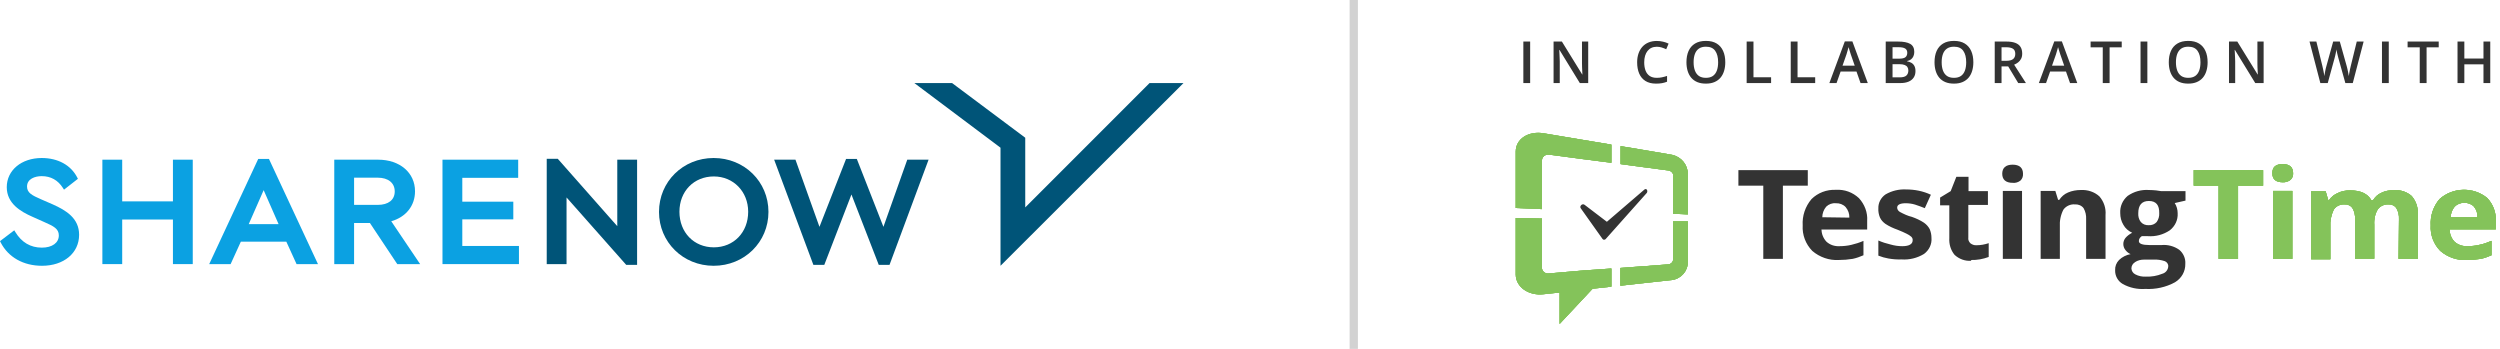
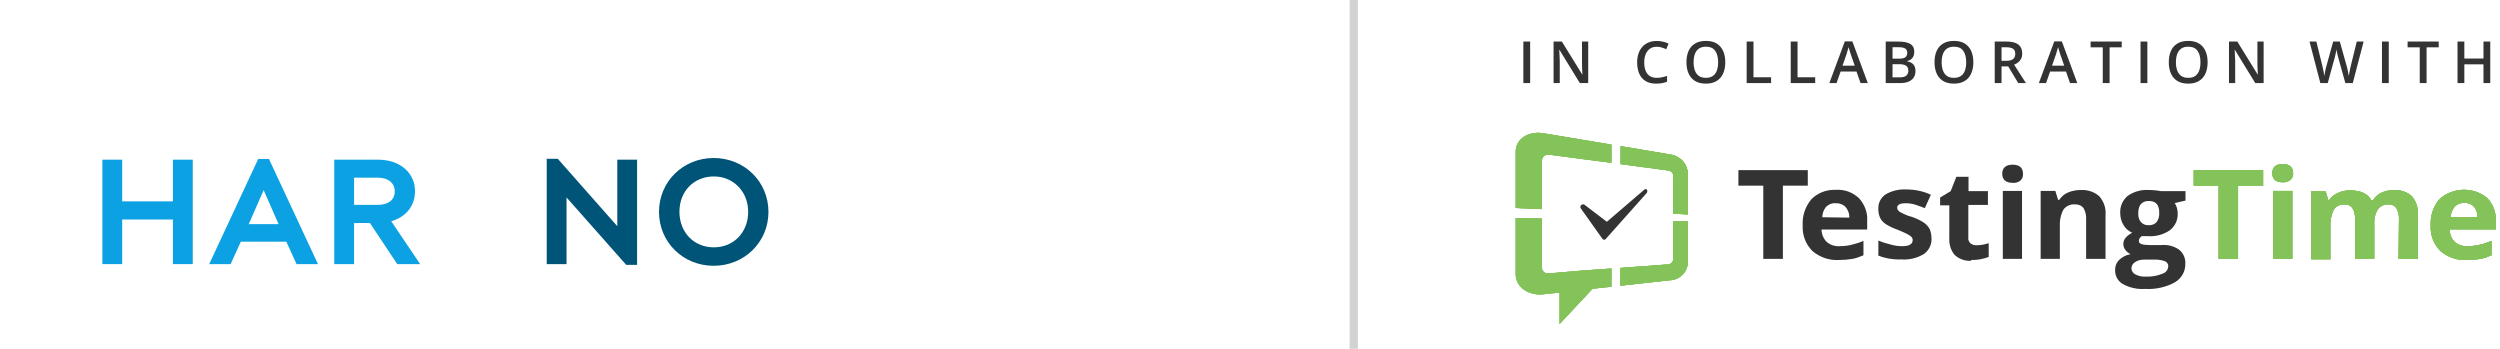
<svg xmlns="http://www.w3.org/2000/svg" width="301" height="42" viewBox="0 0 301 42" fill="none">
-   <path d="M142.469 10H138.409H138.405L138.402 10.003L123.439 24.972V16.59V16.584L123.435 16.581L114.633 10.002L114.631 10H114.627H110.118H110.088L110.112 10.018L120.461 17.784V31.976V32L120.478 31.983L142.477 10.017L142.494 10H142.469Z" fill="#005478" />
  <path d="M76.706 31.889H75.395L68.212 23.773V31.798H65.826V19.116H67.154L67.218 19.19L74.32 27.232V19.226H76.706V31.889V31.889Z" fill="#005478" />
  <path d="M85.924 32C82.234 32 79.344 29.15 79.344 25.512C79.344 21.874 82.234 19.024 85.924 19.024C89.624 19.024 92.522 21.874 92.522 25.512C92.522 29.15 89.624 32 85.924 32ZM85.943 21.244C83.545 21.244 81.804 23.031 81.804 25.494C81.804 27.977 83.545 29.779 85.943 29.779C88.34 29.779 90.081 27.977 90.081 25.494C90.081 23.071 88.302 21.244 85.943 21.244Z" fill="#005478" />
-   <path d="M107.098 31.89H105.802L102.514 23.416L99.245 31.89H97.931L97.878 31.747L93.208 19.226H95.774L95.826 19.371L98.663 27.314L101.868 19.134H103.16L103.215 19.273L106.365 27.312L109.235 19.226H111.801L107.098 31.89Z" fill="#005478" />
-   <path d="M5.059 32C2.816 32 1.003 30.979 0.084 29.197L0 29.034L1.718 27.728L1.844 27.935C2.6 29.183 3.675 29.816 5.04 29.816C6.282 29.816 7.083 29.237 7.083 28.343C7.083 27.544 6.454 27.229 5.341 26.741L3.903 26.098C2.465 25.467 0.814 24.491 0.814 22.534C0.814 20.5 2.583 19.024 5.022 19.024C6.974 19.024 8.534 19.878 9.297 21.367L9.38 21.528L7.706 22.836L7.577 22.633C6.974 21.687 6.115 21.208 5.022 21.208C4.207 21.208 3.255 21.536 3.255 22.459C3.255 23.218 3.859 23.52 4.925 23.988L6.36 24.612C8.005 25.347 9.525 26.299 9.525 28.27C9.525 30.466 7.688 32 5.059 32Z" fill="#0BA1E2" />
  <path d="M23.207 31.798H20.821V26.43H14.713V31.798H12.326V19.226H14.713V24.245H20.821V19.226H23.207V31.798Z" fill="#0BA1E2" />
  <path d="M38.284 31.798H35.705L34.473 29.095H28.999L27.767 31.798H25.188L31.091 19.134H32.381L38.284 31.798ZM29.947 26.985H33.542L31.744 22.894L29.947 26.985Z" fill="#0BA1E2" />
  <path d="M50.584 31.798H47.83L44.54 26.852H42.632V31.798H40.246V19.226H45.521C48.139 19.226 49.969 20.79 49.969 23.03C49.969 24.772 48.881 26.131 47.108 26.64L50.584 31.798ZM42.632 24.668H45.484C46.762 24.668 47.526 24.063 47.526 23.049C47.526 22.026 46.744 21.392 45.484 21.392H42.632V24.668Z" fill="#0BA1E2" />
-   <path d="M62.481 31.798H53.275V19.226H62.39V21.41H55.661V24.282H61.802V26.411H55.661V29.614H62.481V31.798Z" fill="#0BA1E2" />
  <line x1="162.994" y1="2.18557e-08" x2="162.994" y2="42" stroke="#D2D2D2" />
  <g clip-path="url(#clip0_1594_94)">
    <g clip-path="url(#clip1_1594_94)">
      <path d="M243.452 22.991H241.14V31.166H243.452V22.991ZM198.282 23.219C198.353 23.105 198.353 22.945 198.282 22.832C198.188 22.741 198.07 22.741 197.975 22.832L193.468 26.703L190.777 24.654C190.659 24.562 190.47 24.585 190.376 24.699C190.258 24.813 190.234 24.972 190.329 25.086L192.948 28.775C192.996 28.844 193.066 28.866 193.137 28.866C193.232 28.866 193.302 28.821 193.35 28.753L198.282 23.219ZM214.66 22.354H217.658V20.486H209.303V22.354H212.3V31.166H214.66V22.354ZM219.404 26.156C219.404 25.701 219.569 25.245 219.876 24.881C220.183 24.585 220.608 24.426 221.032 24.471C221.481 24.448 221.906 24.608 222.212 24.927C222.519 25.291 222.684 25.747 222.661 26.202L219.404 26.156ZM219.357 27.637H224.808V26.589C224.879 25.587 224.502 24.608 223.817 23.856C223.062 23.151 222.071 22.786 221.032 22.855C219.923 22.809 218.861 23.219 218.106 23.97C217.351 24.858 216.973 25.997 217.044 27.136C216.973 28.274 217.398 29.39 218.2 30.21C219.074 30.961 220.23 31.371 221.386 31.303C221.953 31.303 222.519 31.257 223.062 31.166C223.51 31.075 223.935 30.916 224.36 30.734V29.003C223.888 29.208 223.392 29.367 222.897 29.481C222.425 29.595 221.929 29.641 221.434 29.641C220.867 29.663 220.324 29.481 219.9 29.094C219.522 28.684 219.31 28.16 219.31 27.614L219.357 27.637ZM228.75 25.519C228.561 25.405 228.419 25.223 228.419 24.995C228.419 24.654 228.773 24.471 229.434 24.471C229.812 24.471 230.189 24.517 230.567 24.631C230.968 24.767 231.369 24.904 231.747 25.063L232.478 23.447C231.558 23.014 230.543 22.809 229.505 22.809C228.632 22.763 227.782 22.968 227.027 23.401C226.46 23.788 226.13 24.426 226.154 25.086C226.13 25.451 226.201 25.838 226.342 26.179C226.484 26.498 226.72 26.748 227.003 26.953C227.452 27.25 227.947 27.477 228.466 27.659C228.915 27.842 229.292 28.001 229.552 28.138C229.764 28.229 229.953 28.365 230.118 28.502C230.236 28.616 230.307 28.775 230.284 28.935C230.284 29.39 229.859 29.641 229.033 29.641C228.561 29.641 228.089 29.572 227.617 29.436C227.121 29.322 226.626 29.162 226.154 28.957V30.779C226.555 30.939 226.956 31.052 227.357 31.121C227.876 31.212 228.396 31.257 228.938 31.235C229.882 31.303 230.826 31.075 231.652 30.574C232.266 30.119 232.62 29.39 232.549 28.639C232.549 28.274 232.478 27.933 232.337 27.591C232.172 27.272 231.936 27.022 231.652 26.817C231.204 26.521 230.708 26.293 230.189 26.111C229.694 25.997 229.222 25.769 228.75 25.519ZM237.316 31.303C238.048 31.326 238.756 31.189 239.44 30.939V29.276C238.968 29.436 238.473 29.527 237.977 29.527C237.718 29.549 237.458 29.458 237.246 29.299C237.057 29.117 236.939 28.866 236.986 28.593V24.676H239.346V23.014H237.01V21.283H235.546L234.862 23.014L233.588 23.788V24.722H234.697V28.661C234.65 29.39 234.862 30.119 235.334 30.688C235.877 31.189 236.608 31.462 237.34 31.394L237.316 31.303ZM243.264 21.739C243.476 21.534 243.594 21.238 243.57 20.919C243.57 20.213 243.146 19.826 242.32 19.826C241.494 19.826 241.069 20.213 241.069 20.919C241.069 21.625 241.494 22.012 242.32 22.012C242.65 22.057 243.004 21.944 243.264 21.739ZM251.193 31.166H253.506V25.883C253.577 25.086 253.317 24.289 252.774 23.651C252.184 23.105 251.358 22.832 250.532 22.877C250.013 22.877 249.47 22.968 248.998 23.173C248.55 23.355 248.196 23.674 247.936 24.061H247.795L247.464 22.991H245.694V31.166H248.007V27.318C247.96 26.612 248.102 25.883 248.432 25.245C248.739 24.813 249.282 24.562 249.824 24.608C250.226 24.585 250.627 24.745 250.863 25.063C251.099 25.473 251.193 25.929 251.17 26.384V31.166H251.193ZM259.972 25.678C259.996 26.043 259.878 26.43 259.666 26.726C259.43 26.999 259.076 27.136 258.698 27.113C258.344 27.136 257.99 26.999 257.754 26.726C257.518 26.43 257.424 26.043 257.447 25.678C257.447 24.699 257.872 24.198 258.722 24.198C259.595 24.198 259.996 24.699 259.972 25.678ZM257.07 31.553C257.376 31.349 257.754 31.257 258.132 31.257H259.335C259.784 31.235 260.208 31.303 260.633 31.44C260.893 31.531 261.082 31.804 261.058 32.077C261.034 32.487 260.751 32.852 260.326 32.965C259.713 33.216 259.052 33.33 258.368 33.307C257.919 33.33 257.471 33.239 257.093 33.034C256.81 32.897 256.645 32.624 256.621 32.328C256.621 32.009 256.786 31.736 257.046 31.576L257.07 31.553ZM263.135 24.152V23.014H260.208L259.595 22.923C259.312 22.9 259.028 22.877 258.745 22.877C257.825 22.809 256.928 23.059 256.173 23.583C255.559 24.107 255.229 24.858 255.276 25.655C255.276 26.156 255.394 26.635 255.654 27.067C255.89 27.5 256.267 27.819 256.716 28.024C256.409 28.183 256.126 28.388 255.913 28.639C255.559 29.071 255.559 29.686 255.913 30.119C256.078 30.324 256.291 30.506 256.527 30.597C256.008 30.688 255.512 30.939 255.134 31.303C254.804 31.645 254.639 32.077 254.662 32.533C254.639 33.216 254.993 33.853 255.583 34.195C256.409 34.651 257.353 34.855 258.297 34.787C259.524 34.855 260.775 34.582 261.86 33.99C262.663 33.512 263.135 32.669 263.111 31.758C263.158 31.121 262.875 30.483 262.38 30.073C261.766 29.641 261.011 29.436 260.256 29.504H258.792C257.943 29.504 257.518 29.345 257.518 29.026C257.518 28.775 257.66 28.57 257.872 28.434H258.604C259.548 28.502 260.468 28.252 261.247 27.728C261.884 27.227 262.238 26.475 262.191 25.678C262.191 25.245 262.073 24.813 261.837 24.448L263.135 24.152Z" fill="#333333" />
      <path d="M275.997 22.991H273.684V31.166H275.997V22.991ZM190.47 19.143L194.01 19.598V17.412L190.187 16.774L185.845 16.046C184.051 15.749 182.494 16.706 182.494 18.255V25.041L185.656 25.177V19.234C185.703 18.847 186.081 18.573 186.482 18.619H186.529L190.47 19.143ZM191.745 34.764L194.01 34.514V32.328L190.47 32.578L186.506 32.92C186.104 32.988 185.727 32.738 185.656 32.35C185.656 32.305 185.656 32.259 185.656 32.214V26.316L182.494 26.247V33.034C182.494 34.559 184.051 35.63 185.845 35.425L187.78 35.22V39L191.745 34.764ZM201.444 25.747C202.034 25.747 202.624 25.792 203.214 25.815V20.942C203.214 19.849 202.436 18.892 201.326 18.642L198.4 18.141L195.12 17.594V19.757L198.164 20.167L200.925 20.532C201.232 20.6 201.468 20.851 201.468 21.169L201.444 25.747ZM203.214 31.508V26.657H201.444V31.235C201.444 31.531 201.208 31.781 200.902 31.827L198.14 32.032L195.096 32.259V34.4L198.376 34.036L201.303 33.717C202.436 33.557 203.238 32.601 203.214 31.508ZM269.483 22.354H272.48V20.486H264.126V22.354H267.123V31.166H269.46V22.354H269.483ZM275.784 21.648C275.997 21.443 276.115 21.147 276.091 20.851C276.091 20.145 275.666 19.757 274.84 19.757C273.991 19.757 273.59 20.122 273.59 20.851C273.59 21.579 274.014 21.944 274.84 21.944C275.171 21.966 275.525 21.852 275.784 21.648ZM288.788 31.166H291.101V25.883C291.172 25.063 290.912 24.244 290.369 23.606C289.779 23.082 288.977 22.832 288.174 22.9C287.679 22.9 287.16 22.991 286.711 23.219C286.286 23.401 285.956 23.72 285.72 24.107H285.508C285.059 23.31 284.21 22.923 282.935 22.923C282.44 22.923 281.92 23.014 281.472 23.242C281.047 23.424 280.693 23.697 280.434 24.084H280.316L280.009 23.037H278.262V31.212H280.575V27.318C280.528 26.612 280.67 25.906 280.976 25.246C281.26 24.813 281.755 24.585 282.274 24.608C282.652 24.585 283.03 24.745 283.242 25.063C283.478 25.473 283.572 25.929 283.549 26.384V31.144H285.862V27.045C285.814 26.407 285.956 25.747 286.286 25.2C286.57 24.813 287.065 24.585 287.561 24.608C287.938 24.585 288.316 24.745 288.528 25.063C288.764 25.473 288.859 25.929 288.835 26.384L288.788 31.166ZM298.275 26.157H295.066C295.066 25.701 295.231 25.246 295.538 24.881C295.821 24.585 296.246 24.403 296.694 24.426C297.142 24.403 297.567 24.562 297.874 24.881C298.157 25.246 298.322 25.701 298.275 26.157ZM300.494 27.637V26.589C300.541 25.564 300.163 24.585 299.455 23.834C297.78 22.467 295.325 22.536 293.72 23.97C292.965 24.858 292.588 25.997 292.658 27.136C292.588 28.274 293.012 29.39 293.815 30.21C294.688 30.961 295.844 31.371 297.001 31.303C297.567 31.303 298.134 31.257 298.676 31.166C299.125 31.075 299.55 30.916 299.974 30.734V29.003C299.502 29.208 299.007 29.39 298.511 29.481C298.039 29.595 297.544 29.641 297.048 29.641C296.482 29.663 295.939 29.481 295.514 29.094C295.136 28.684 294.924 28.16 294.948 27.614H300.494V27.637Z" fill="#84C35A" />
      <path d="M275.997 22.991H273.684V31.166H275.997V22.991ZM190.47 19.143L194.01 19.598V17.412L190.187 16.774L185.845 16.046C184.051 15.749 182.494 16.706 182.494 18.255V25.041L185.656 25.177V19.234C185.703 18.847 186.081 18.573 186.482 18.619H186.529L190.47 19.143ZM191.745 34.764L194.01 34.514V32.328L190.47 32.578L186.506 32.92C186.104 32.988 185.727 32.738 185.656 32.35C185.656 32.305 185.656 32.259 185.656 32.214V26.316L182.494 26.247V33.034C182.494 34.559 184.051 35.63 185.845 35.425L187.78 35.22V39L191.745 34.764ZM201.444 25.747C202.034 25.747 202.624 25.792 203.214 25.815V20.942C203.214 19.849 202.436 18.892 201.326 18.642L198.4 18.141L195.12 17.594V19.757L198.164 20.167L200.925 20.532C201.232 20.6 201.468 20.851 201.468 21.169L201.444 25.747ZM203.214 31.508V26.657H201.444V31.235C201.444 31.531 201.208 31.781 200.902 31.827L198.14 32.032L195.096 32.259V34.4L198.376 34.036L201.303 33.717C202.436 33.557 203.238 32.601 203.214 31.508ZM269.483 22.354H272.48V20.486H264.126V22.354H267.123V31.166H269.46V22.354H269.483ZM275.784 21.648C275.997 21.443 276.115 21.147 276.091 20.851C276.091 20.145 275.666 19.757 274.84 19.757C273.991 19.757 273.59 20.122 273.59 20.851C273.59 21.579 274.014 21.944 274.84 21.944C275.171 21.966 275.525 21.852 275.784 21.648ZM288.788 31.166H291.101V25.883C291.172 25.063 290.912 24.244 290.369 23.606C289.779 23.082 288.977 22.832 288.174 22.9C287.679 22.9 287.16 22.991 286.711 23.219C286.286 23.401 285.956 23.72 285.72 24.107H285.508C285.059 23.31 284.21 22.923 282.935 22.923C282.44 22.923 281.92 23.014 281.472 23.242C281.047 23.424 280.693 23.697 280.434 24.084H280.316L280.009 23.037H278.262V31.212H280.575V27.318C280.528 26.612 280.67 25.906 280.976 25.246C281.26 24.813 281.755 24.585 282.274 24.608C282.652 24.585 283.03 24.745 283.242 25.063C283.478 25.473 283.572 25.929 283.549 26.384V31.144H285.862V27.045C285.814 26.407 285.956 25.747 286.286 25.2C286.57 24.813 287.065 24.585 287.561 24.608C287.938 24.585 288.316 24.745 288.528 25.063C288.764 25.473 288.859 25.929 288.835 26.384L288.788 31.166ZM298.275 26.157H295.066C295.066 25.701 295.231 25.246 295.538 24.881C295.821 24.585 296.246 24.403 296.694 24.426C297.142 24.403 297.567 24.562 297.874 24.881C298.157 25.246 298.322 25.701 298.275 26.157ZM300.494 27.637V26.589C300.541 25.564 300.163 24.585 299.455 23.834C297.78 22.467 295.325 22.536 293.72 23.97C292.965 24.858 292.588 25.997 292.658 27.136C292.588 28.274 293.012 29.39 293.815 30.21C294.688 30.961 295.844 31.371 297.001 31.303C297.567 31.303 298.134 31.257 298.676 31.166C299.125 31.075 299.55 30.916 299.974 30.734V29.003C299.502 29.208 299.007 29.39 298.511 29.481C298.039 29.595 297.544 29.641 297.048 29.641C296.482 29.663 295.939 29.481 295.514 29.094C295.136 28.684 294.924 28.16 294.948 27.614H300.494V27.637Z" fill="#84C35A" />
      <path d="M275.997 22.991H273.684V31.166H275.997V22.991ZM190.47 19.143L194.01 19.598V17.412L190.187 16.774L185.845 16.046C184.051 15.749 182.494 16.706 182.494 18.255V25.041L185.656 25.177V19.234C185.703 18.847 186.081 18.573 186.482 18.619H186.529L190.47 19.143ZM191.745 34.764L194.01 34.514V32.328L190.47 32.578L186.506 32.92C186.104 32.988 185.727 32.738 185.656 32.35C185.656 32.305 185.656 32.259 185.656 32.214V26.316L182.494 26.247V33.034C182.494 34.559 184.051 35.63 185.845 35.425L187.78 35.22V39L191.745 34.764ZM201.444 25.747C202.034 25.747 202.624 25.792 203.214 25.815V20.942C203.214 19.849 202.436 18.892 201.326 18.642L198.4 18.141L195.12 17.594V19.757L198.164 20.167L200.925 20.532C201.232 20.6 201.468 20.851 201.468 21.169L201.444 25.747ZM203.214 31.508V26.657H201.444V31.235C201.444 31.531 201.208 31.781 200.902 31.827L198.14 32.032L195.096 32.259V34.4L198.376 34.036L201.303 33.717C202.436 33.557 203.238 32.601 203.214 31.508ZM269.483 22.354H272.48V20.486H264.126V22.354H267.123V31.166H269.46V22.354H269.483ZM275.784 21.648C275.997 21.443 276.115 21.147 276.091 20.851C276.091 20.145 275.666 19.757 274.84 19.757C273.991 19.757 273.59 20.122 273.59 20.851C273.59 21.579 274.014 21.944 274.84 21.944C275.171 21.966 275.525 21.852 275.784 21.648ZM288.788 31.166H291.101V25.883C291.172 25.063 290.912 24.244 290.369 23.606C289.779 23.082 288.977 22.832 288.174 22.9C287.679 22.9 287.16 22.991 286.711 23.219C286.286 23.401 285.956 23.72 285.72 24.107H285.508C285.059 23.31 284.21 22.923 282.935 22.923C282.44 22.923 281.92 23.014 281.472 23.242C281.047 23.424 280.693 23.697 280.434 24.084H280.316L280.009 23.037H278.262V31.212H280.575V27.318C280.528 26.612 280.67 25.906 280.976 25.246C281.26 24.813 281.755 24.585 282.274 24.608C282.652 24.585 283.03 24.745 283.242 25.063C283.478 25.473 283.572 25.929 283.549 26.384V31.144H285.862V27.045C285.814 26.407 285.956 25.747 286.286 25.2C286.57 24.813 287.065 24.585 287.561 24.608C287.938 24.585 288.316 24.745 288.528 25.063C288.764 25.473 288.859 25.929 288.835 26.384L288.788 31.166ZM298.275 26.157H295.066C295.066 25.701 295.231 25.246 295.538 24.881C295.821 24.585 296.246 24.403 296.694 24.426C297.142 24.403 297.567 24.562 297.874 24.881C298.157 25.246 298.322 25.701 298.275 26.157ZM300.494 27.637V26.589C300.541 25.564 300.163 24.585 299.455 23.834C297.78 22.467 295.325 22.536 293.72 23.97C292.965 24.858 292.588 25.997 292.658 27.136C292.588 28.274 293.012 29.39 293.815 30.21C294.688 30.961 295.844 31.371 297.001 31.303C297.567 31.303 298.134 31.257 298.676 31.166C299.125 31.075 299.55 30.916 299.974 30.734V29.003C299.502 29.208 299.007 29.39 298.511 29.481C298.039 29.595 297.544 29.641 297.048 29.641C296.482 29.663 295.939 29.481 295.514 29.094C295.136 28.684 294.924 28.16 294.948 27.614H300.494V27.637Z" fill="#84C35A" />
      <path d="M275.997 22.991H273.684V31.166H275.997V22.991ZM190.47 19.143L194.01 19.598V17.412L190.187 16.774L185.845 16.046C184.051 15.749 182.494 16.706 182.494 18.255V25.041L185.656 25.177V19.234C185.703 18.847 186.081 18.573 186.482 18.619H186.529L190.47 19.143ZM191.745 34.764L194.01 34.514V32.328L190.47 32.578L186.506 32.92C186.104 32.988 185.727 32.738 185.656 32.35C185.656 32.305 185.656 32.259 185.656 32.214V26.316L182.494 26.247V33.034C182.494 34.559 184.051 35.63 185.845 35.425L187.78 35.22V39L191.745 34.764ZM201.444 25.747C202.034 25.747 202.624 25.792 203.214 25.815V20.942C203.214 19.849 202.436 18.892 201.326 18.642L198.4 18.141L195.12 17.594V19.757L198.164 20.167L200.925 20.532C201.232 20.6 201.468 20.851 201.468 21.169L201.444 25.747ZM203.214 31.508V26.657H201.444V31.235C201.444 31.531 201.208 31.781 200.902 31.827L198.14 32.032L195.096 32.259V34.4L198.376 34.036L201.303 33.717C202.436 33.557 203.238 32.601 203.214 31.508ZM269.483 22.354H272.48V20.486H264.126V22.354H267.123V31.166H269.46V22.354H269.483ZM275.784 21.648C275.997 21.443 276.115 21.147 276.091 20.851C276.091 20.145 275.666 19.757 274.84 19.757C273.991 19.757 273.59 20.122 273.59 20.851C273.59 21.579 274.014 21.944 274.84 21.944C275.171 21.966 275.525 21.852 275.784 21.648ZM288.788 31.166H291.101V25.883C291.172 25.063 290.912 24.244 290.369 23.606C289.779 23.082 288.977 22.832 288.174 22.9C287.679 22.9 287.16 22.991 286.711 23.219C286.286 23.401 285.956 23.72 285.72 24.107H285.508C285.059 23.31 284.21 22.923 282.935 22.923C282.44 22.923 281.92 23.014 281.472 23.242C281.047 23.424 280.693 23.697 280.434 24.084H280.316L280.009 23.037H278.262V31.212H280.575V27.318C280.528 26.612 280.67 25.906 280.976 25.246C281.26 24.813 281.755 24.585 282.274 24.608C282.652 24.585 283.03 24.745 283.242 25.063C283.478 25.473 283.572 25.929 283.549 26.384V31.144H285.862V27.045C285.814 26.407 285.956 25.747 286.286 25.2C286.57 24.813 287.065 24.585 287.561 24.608C287.938 24.585 288.316 24.745 288.528 25.063C288.764 25.473 288.859 25.929 288.835 26.384L288.788 31.166ZM298.275 26.157H295.066C295.066 25.701 295.231 25.246 295.538 24.881C295.821 24.585 296.246 24.403 296.694 24.426C297.142 24.403 297.567 24.562 297.874 24.881C298.157 25.246 298.322 25.701 298.275 26.157ZM300.494 27.637V26.589C300.541 25.564 300.163 24.585 299.455 23.834C297.78 22.467 295.325 22.536 293.72 23.97C292.965 24.858 292.588 25.997 292.658 27.136C292.588 28.274 293.012 29.39 293.815 30.21C294.688 30.961 295.844 31.371 297.001 31.303C297.567 31.303 298.134 31.257 298.676 31.166C299.125 31.075 299.55 30.916 299.974 30.734V29.003C299.502 29.208 299.007 29.39 298.511 29.481C298.039 29.595 297.544 29.641 297.048 29.641C296.482 29.663 295.939 29.481 295.514 29.094C295.136 28.684 294.924 28.16 294.948 27.614H300.494V27.637Z" fill="#84C35A" />
    </g>
    <path d="M183.411 10V5.003H184.231V10H183.411ZM191.22 10H190.212L187.765 6.011H187.734C187.743 6.146 187.751 6.288 187.758 6.438C187.767 6.589 187.774 6.744 187.778 6.903C187.785 7.063 187.791 7.225 187.795 7.389V10H187.05V5.003H188.052L190.496 8.964H190.52C190.515 8.848 190.509 8.715 190.502 8.564C190.496 8.414 190.489 8.259 190.482 8.1C190.477 7.938 190.474 7.782 190.472 7.631V5.003H191.22V10ZM199.48 5.628C199.241 5.628 199.027 5.672 198.838 5.758C198.651 5.845 198.493 5.97 198.363 6.134C198.233 6.296 198.134 6.493 198.065 6.726C197.997 6.956 197.963 7.215 197.963 7.505C197.963 7.892 198.018 8.226 198.127 8.506C198.236 8.784 198.403 8.999 198.626 9.149C198.849 9.297 199.132 9.371 199.474 9.371C199.686 9.371 199.892 9.351 200.092 9.31C200.293 9.269 200.5 9.213 200.714 9.142V9.839C200.512 9.919 200.306 9.977 200.099 10.014C199.892 10.05 199.653 10.068 199.381 10.068C198.871 10.068 198.447 9.962 198.11 9.75C197.775 9.539 197.524 9.24 197.358 8.855C197.194 8.47 197.112 8.019 197.112 7.501C197.112 7.123 197.164 6.777 197.269 6.462C197.374 6.148 197.527 5.877 197.727 5.649C197.928 5.419 198.175 5.242 198.469 5.119C198.765 4.994 199.103 4.931 199.484 4.931C199.735 4.931 199.981 4.96 200.222 5.017C200.466 5.071 200.692 5.15 200.899 5.252L200.612 5.929C200.439 5.847 200.257 5.777 200.068 5.717C199.879 5.658 199.683 5.628 199.48 5.628ZM207.724 7.495C207.724 7.88 207.675 8.231 207.577 8.547C207.481 8.862 207.337 9.133 207.143 9.361C206.949 9.586 206.707 9.761 206.415 9.884C206.123 10.007 205.782 10.068 205.39 10.068C204.991 10.068 204.645 10.007 204.351 9.884C204.059 9.761 203.816 9.585 203.623 9.357C203.431 9.13 203.288 8.857 203.192 8.541C203.096 8.224 203.048 7.873 203.048 7.488C203.048 6.973 203.133 6.524 203.301 6.141C203.472 5.756 203.731 5.458 204.077 5.246C204.426 5.031 204.866 4.924 205.396 4.924C205.916 4.924 206.348 5.03 206.692 5.242C207.036 5.454 207.293 5.753 207.464 6.138C207.638 6.521 207.724 6.973 207.724 7.495ZM203.91 7.495C203.91 7.88 203.962 8.214 204.067 8.496C204.172 8.776 204.332 8.993 204.549 9.146C204.768 9.296 205.048 9.371 205.39 9.371C205.734 9.371 206.014 9.296 206.23 9.146C206.447 8.993 206.606 8.776 206.709 8.496C206.812 8.214 206.863 7.88 206.863 7.495C206.863 6.909 206.745 6.451 206.511 6.121C206.278 5.788 205.907 5.622 205.396 5.622C205.055 5.622 204.773 5.697 204.552 5.847C204.333 5.998 204.172 6.213 204.067 6.493C203.962 6.771 203.91 7.105 203.91 7.495ZM210.297 10V5.003H211.118V9.303H213.24V10H210.297ZM215.605 10V5.003H216.425V9.303H218.548V10H215.605ZM224.009 10L223.521 8.612H221.61L221.121 10H220.256L222.116 4.982H223.025L224.881 10H224.009ZM223.309 7.908L222.833 6.541C222.815 6.482 222.789 6.399 222.755 6.292C222.721 6.182 222.687 6.072 222.652 5.96C222.618 5.846 222.59 5.75 222.567 5.673C222.544 5.766 222.516 5.871 222.481 5.987C222.45 6.101 222.418 6.208 222.386 6.309C222.356 6.409 222.333 6.486 222.317 6.541L221.839 7.908H223.309ZM227.041 5.003H228.527C229.172 5.003 229.659 5.096 229.987 5.283C230.315 5.47 230.479 5.792 230.479 6.25C230.479 6.442 230.445 6.615 230.376 6.77C230.31 6.923 230.214 7.049 230.086 7.149C229.958 7.247 229.801 7.313 229.614 7.348V7.382C229.808 7.416 229.98 7.476 230.13 7.563C230.283 7.65 230.403 7.774 230.489 7.936C230.578 8.097 230.623 8.307 230.623 8.564C230.623 8.87 230.55 9.13 230.404 9.344C230.26 9.558 230.054 9.721 229.785 9.833C229.519 9.944 229.202 10 228.835 10H227.041V5.003ZM227.861 7.064H228.647C229.018 7.064 229.276 7.004 229.419 6.883C229.563 6.762 229.635 6.585 229.635 6.353C229.635 6.116 229.549 5.945 229.378 5.84C229.21 5.736 228.941 5.683 228.572 5.683H227.861V7.064ZM227.861 7.727V9.313H228.726C229.108 9.313 229.377 9.239 229.532 9.091C229.687 8.943 229.765 8.742 229.765 8.489C229.765 8.334 229.729 8.2 229.659 8.086C229.59 7.972 229.478 7.884 229.32 7.823C229.163 7.759 228.951 7.727 228.685 7.727H227.861ZM237.591 7.495C237.591 7.88 237.542 8.231 237.444 8.547C237.349 8.862 237.204 9.133 237.01 9.361C236.817 9.586 236.574 9.761 236.282 9.884C235.991 10.007 235.649 10.068 235.257 10.068C234.858 10.068 234.512 10.007 234.218 9.884C233.926 9.761 233.683 9.585 233.49 9.357C233.298 9.13 233.155 8.857 233.059 8.541C232.963 8.224 232.916 7.873 232.916 7.488C232.916 6.973 233 6.524 233.168 6.141C233.339 5.756 233.598 5.458 233.944 5.246C234.293 5.031 234.733 4.924 235.264 4.924C235.783 4.924 236.215 5.03 236.559 5.242C236.903 5.454 237.161 5.753 237.332 6.138C237.505 6.521 237.591 6.973 237.591 7.495ZM233.777 7.495C233.777 7.88 233.829 8.214 233.934 8.496C234.039 8.776 234.2 8.993 234.416 9.146C234.635 9.296 234.915 9.371 235.257 9.371C235.601 9.371 235.881 9.296 236.098 9.146C236.314 8.993 236.474 8.776 236.576 8.496C236.679 8.214 236.73 7.88 236.73 7.495C236.73 6.909 236.613 6.451 236.378 6.121C236.146 5.788 235.774 5.622 235.264 5.622C234.922 5.622 234.64 5.697 234.419 5.847C234.201 5.998 234.039 6.213 233.934 6.493C233.829 6.771 233.777 7.105 233.777 7.495ZM241.569 5.003C242 5.003 242.355 5.055 242.636 5.16C242.918 5.265 243.128 5.424 243.265 5.639C243.404 5.853 243.473 6.125 243.473 6.456C243.473 6.702 243.428 6.911 243.336 7.084C243.245 7.258 243.126 7.401 242.978 7.515C242.829 7.629 242.671 7.72 242.502 7.789L243.921 10H242.995L241.788 7.997H240.985V10H240.165V5.003H241.569ZM241.515 5.687H240.985V7.32H241.552C241.933 7.32 242.208 7.25 242.379 7.108C242.553 6.967 242.639 6.759 242.639 6.483C242.639 6.194 242.547 5.988 242.362 5.868C242.18 5.747 241.897 5.687 241.515 5.687ZM249.232 10L248.743 8.612H246.833L246.344 10H245.479L247.338 4.982H248.248L250.104 10H249.232ZM248.531 7.908L248.056 6.541C248.038 6.482 248.012 6.399 247.978 6.292C247.943 6.182 247.909 6.072 247.875 5.96C247.841 5.846 247.812 5.75 247.79 5.673C247.767 5.766 247.738 5.871 247.704 5.987C247.672 6.101 247.64 6.208 247.608 6.309C247.579 6.409 247.556 6.486 247.54 6.541L247.062 7.908H248.531ZM253.996 10H253.172V5.7H251.709V5.003H255.456V5.7H253.996V10ZM257.721 10V5.003H258.542V10H257.721ZM265.797 7.495C265.797 7.88 265.748 8.231 265.65 8.547C265.555 8.862 265.41 9.133 265.216 9.361C265.023 9.586 264.78 9.761 264.488 9.884C264.197 10.007 263.855 10.068 263.463 10.068C263.064 10.068 262.718 10.007 262.424 9.884C262.132 9.761 261.889 9.585 261.696 9.357C261.504 9.13 261.361 8.857 261.265 8.541C261.169 8.224 261.122 7.873 261.122 7.488C261.122 6.973 261.206 6.524 261.375 6.141C261.545 5.756 261.804 5.458 262.15 5.246C262.499 5.031 262.939 4.924 263.47 4.924C263.989 4.924 264.421 5.03 264.765 5.242C265.109 5.454 265.367 5.753 265.538 6.138C265.711 6.521 265.797 6.973 265.797 7.495ZM261.983 7.495C261.983 7.88 262.035 8.214 262.14 8.496C262.245 8.776 262.406 8.993 262.622 9.146C262.841 9.296 263.121 9.371 263.463 9.371C263.807 9.371 264.087 9.296 264.304 9.146C264.52 8.993 264.68 8.776 264.782 8.496C264.885 8.214 264.936 7.88 264.936 7.495C264.936 6.909 264.819 6.451 264.584 6.121C264.352 5.788 263.98 5.622 263.47 5.622C263.128 5.622 262.847 5.697 262.625 5.847C262.407 5.998 262.245 6.213 262.14 6.493C262.035 6.771 261.983 7.105 261.983 7.495ZM272.541 10H271.532L269.085 6.011H269.054C269.063 6.146 269.071 6.288 269.078 6.438C269.087 6.589 269.094 6.744 269.099 6.903C269.105 7.063 269.111 7.225 269.116 7.389V10H268.371V5.003H269.372L271.816 8.964H271.84C271.835 8.848 271.83 8.715 271.823 8.564C271.816 8.414 271.809 8.259 271.802 8.1C271.798 7.938 271.794 7.782 271.792 7.631V5.003H272.541V10ZM284.581 5.003L283.275 10H282.38L281.546 7.006C281.525 6.933 281.503 6.846 281.478 6.746C281.452 6.646 281.427 6.543 281.402 6.438C281.38 6.334 281.359 6.238 281.341 6.151C281.325 6.062 281.313 5.994 281.307 5.946C281.302 5.994 281.292 6.061 281.276 6.148C281.26 6.235 281.241 6.33 281.218 6.435C281.197 6.538 281.174 6.64 281.149 6.743C281.124 6.843 281.102 6.932 281.081 7.009L280.261 10H279.369L278.066 5.003H278.89L279.611 7.932C279.634 8.026 279.657 8.127 279.68 8.236C279.705 8.343 279.728 8.452 279.748 8.561C279.771 8.67 279.791 8.778 279.81 8.882C279.828 8.985 279.843 9.078 279.854 9.163C279.865 9.076 279.88 8.98 279.898 8.875C279.917 8.768 279.936 8.66 279.957 8.551C279.979 8.439 280.002 8.332 280.025 8.229C280.05 8.127 280.075 8.035 280.1 7.953L280.914 5.003H281.713L282.544 7.963C282.569 8.047 282.593 8.142 282.616 8.247C282.641 8.351 282.665 8.459 282.688 8.568C282.71 8.677 282.731 8.783 282.749 8.886C282.767 8.988 282.782 9.081 282.793 9.163C282.809 9.051 282.83 8.923 282.855 8.78C282.88 8.636 282.909 8.49 282.94 8.342C282.972 8.194 283.004 8.057 283.036 7.932L283.754 5.003H284.581ZM286.789 10V5.003H287.609V10H286.789ZM292.161 10H291.337V5.7H289.875V5.003H293.621V5.7H292.161V10ZM299.827 10H299.01V7.744H296.707V10H295.886V5.003H296.707V7.047H299.01V5.003H299.827V10Z" fill="#333333" />
  </g>
  <defs>
    <clipPath id="clip0_1594_94">
      <rect width="118.004" height="38" fill="white" transform="translate(182.494 2)" />
    </clipPath>
    <clipPath id="clip1_1594_94">
      <rect width="118" height="23" fill="white" transform="translate(182.494 16)" />
    </clipPath>
  </defs>
</svg>